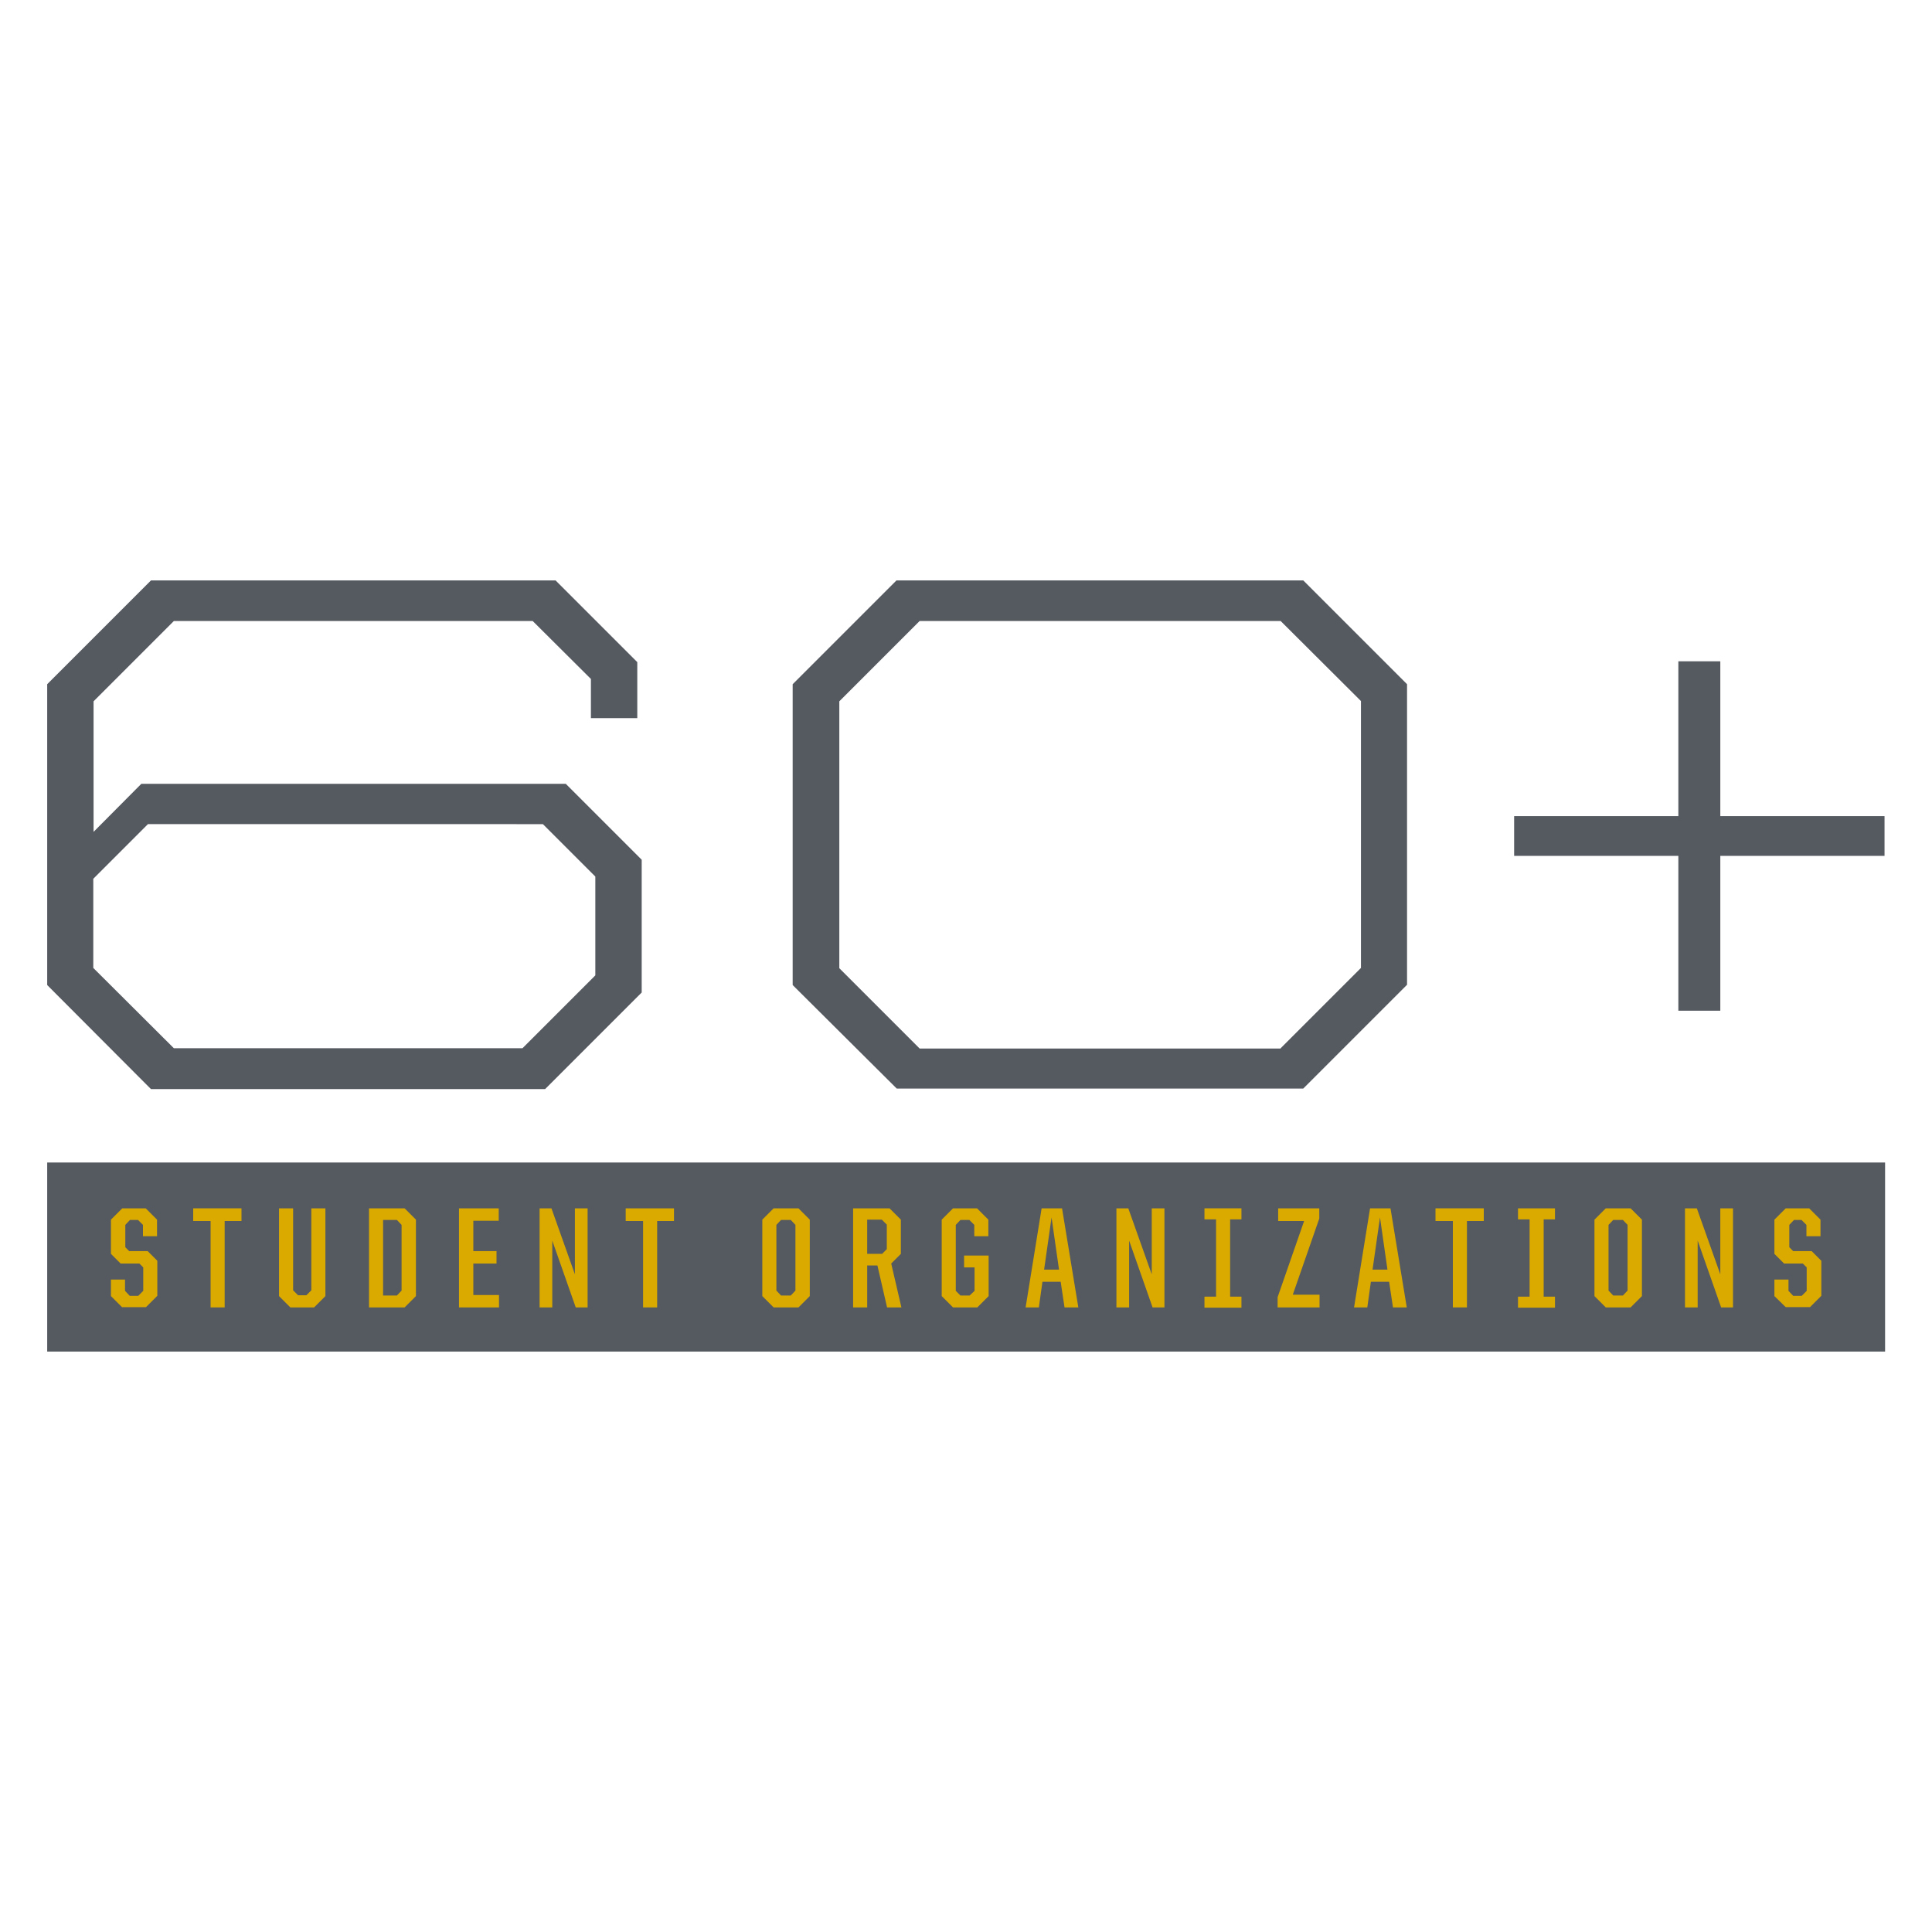
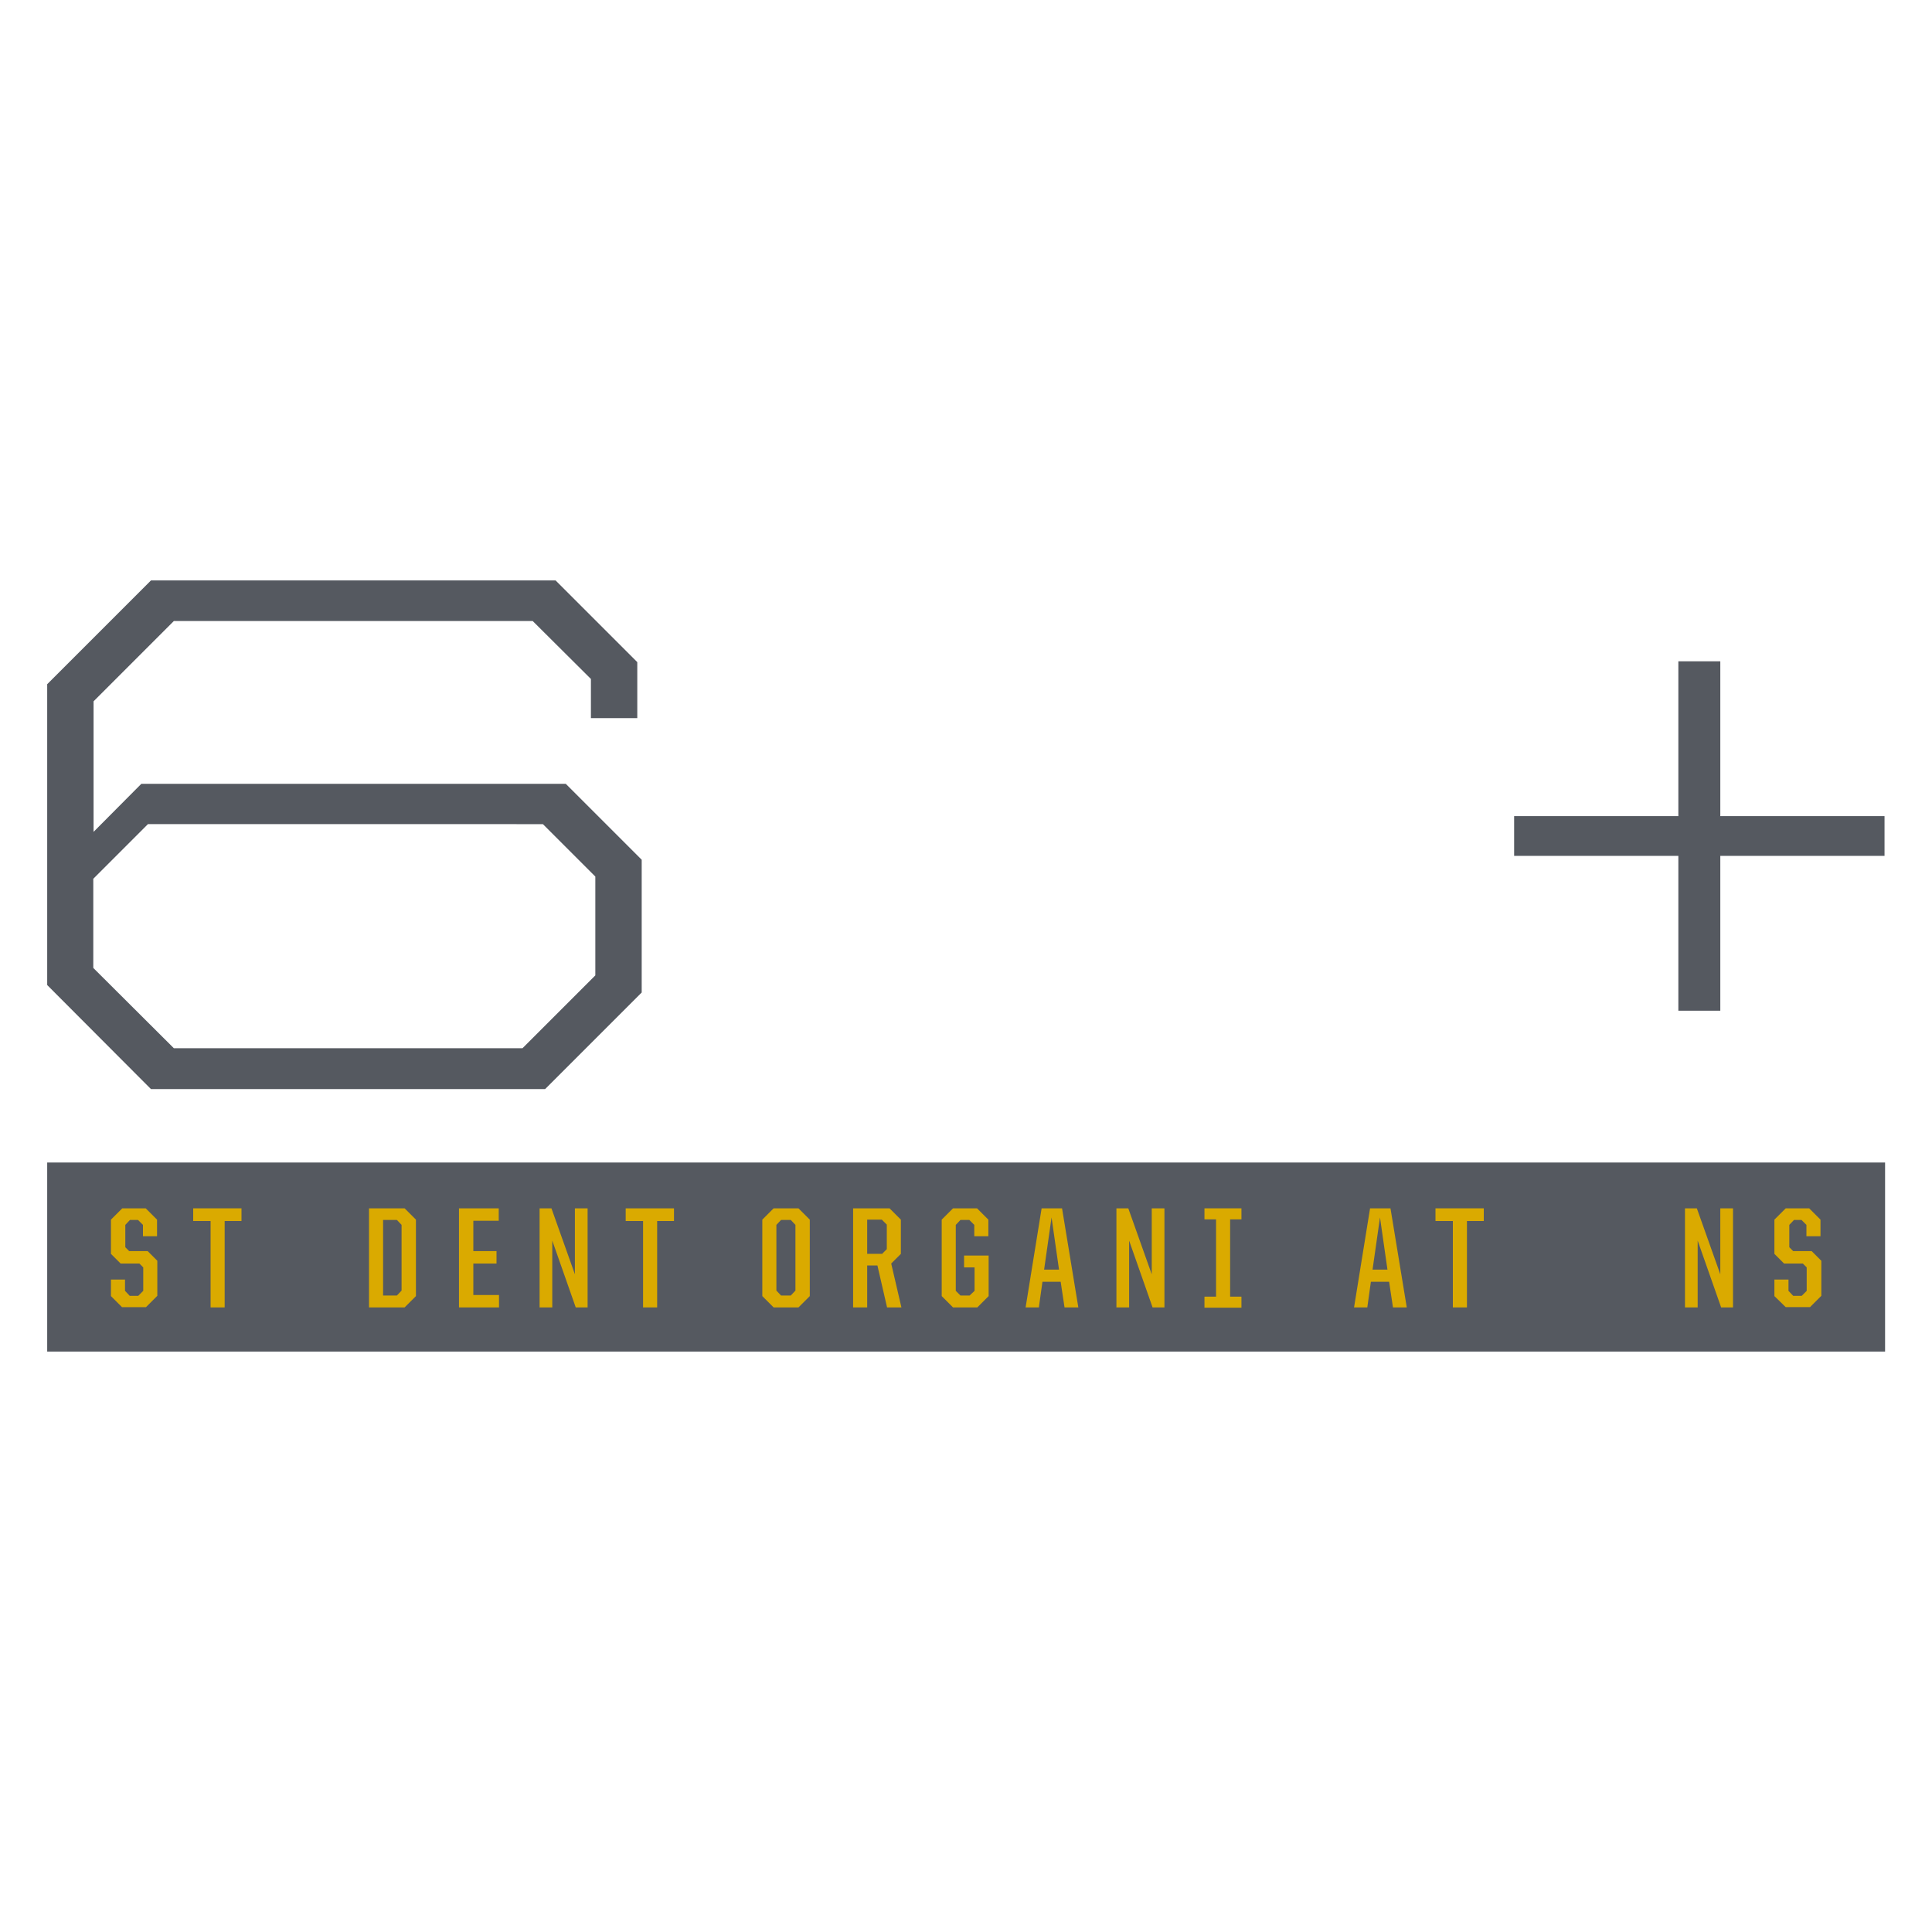
<svg xmlns="http://www.w3.org/2000/svg" version="1.1" x="0px" y="0px" viewBox="0 0 700 700" style="enable-background:new 0 0 700 700;" xml:space="preserve">
  <style type="text/css">
	.st0{display:none;}
	.st1{display:inline;fill:#CFB991;}
	.st2{fill:#555960;}
	.st3{fill:#DAAA00;}
	.st4{fill:#6F727B;}
	.st5{fill:none;stroke:#555960;stroke-width:2.764;stroke-miterlimit:10;}
</style>
  <g id="Layer_1" class="st0">
    <rect class="st1" width="700" height="700" />
  </g>
  <g id="Layer_2">
    <g>
      <g>
        <path class="st2" d="M17.1,356.9V247.9l37.6-37.6h146.6l29.6,29.6v20.3h-16.8v-14.2L193,225H63l-29.1,29.1v47.3L51.2,284H205     l27.5,27.5v48.1l-35,35H54.7L17.1,356.9z M189.3,379.8l26.4-26.4v-35.8l-19-19H53.6l-19.8,19.8v32.3L63,379.8H189.3z" />
-         <path class="st2" d="M287.2,356.9V247.9l37.6-37.6h147.4l37.6,37.6v108.9l-37.6,37.6H324.9L287.2,356.9z M464,379.8l29.1-29.1     v-96.7L464,225H333.2l-29.1,29.1v96.7l29.1,29.1H464z" />
        <path class="st2" d="M548.6,295.7h59.5v-56.1h15.2v56.1h59.5v14.4h-59.5v56.1h-15.2v-56.1h-59.5V295.7z" />
      </g>
      <rect x="17.1" y="421.2" class="st2" width="665.9" height="68.5" />
      <g>
        <path class="st3" d="M40.2,469.6v-6h5.1v4.1l1.7,1.8h3.1l1.8-1.8v-8.5l-1.4-1.4h-6.8l-3.5-3.5v-12.4l4.1-4.1h8.5l4.1,4.1v6h-5.1     v-4.1l-1.8-1.8h-2.9l-1.7,1.8v8.1l1.4,1.4h6.7l3.5,3.5v12.7l-4.1,4.1h-8.7L40.2,469.6z" />
        <path class="st3" d="M76.2,442.4H70v-4.6h17.5v4.6h-6.1v31.3h-5.1V442.4z" />
-         <path class="st3" d="M101.1,469.6v-31.8h5.1v29.7l1.8,1.8h3l1.8-1.8v-29.7h5.1v31.8l-4.1,4.1h-8.6L101.1,469.6z" />
        <path class="st3" d="M133.7,437.8h12.9l4.1,4.1v27.7l-4.1,4.1h-12.9V437.8z M143.8,469.4l1.7-1.8v-23.8l-1.7-1.8h-5v27.4H143.8z" />
        <path class="st3" d="M166.3,437.8h14.4v4.5h-9.2v11h8.4v4.5h-8.4v11.4h9.3v4.5h-14.5V437.8z" />
        <path class="st3" d="M195.5,437.8h4.3l8.5,23.9v-23.9h4.6v35.9h-4.3l-8.5-24.2v24.2h-4.6V437.8z" />
        <path class="st3" d="M232.9,442.4h-6.2v-4.6h17.5v4.6h-6.1v31.3h-5.1V442.4z" />
        <path class="st3" d="M276.2,469.6v-27.7l4.1-4.1h9l4.1,4.1v27.7l-4.1,4.1h-9L276.2,469.6z M286.5,469.4l1.7-1.8v-23.8l-1.7-1.8     h-3.5l-1.7,1.8v23.8l1.7,1.8H286.5z" />
        <path class="st3" d="M309.1,437.8h13.2l4.1,4.1v12.4l-3.5,3.5l3.7,15.9h-5.2l-3.5-15.2h-3.7v15.2h-5.1V437.8z M319.5,454.4     l1.8-1.8v-8.9l-1.8-1.8h-5.3v12.4H319.5z" />
        <path class="st3" d="M341.2,469.6v-27.7l4.1-4.1h8.7l4.1,4.1v6H353v-4.1l-1.8-1.8h-3.2l-1.7,1.8v23.9l1.7,1.7h3.3l1.8-1.7v-8.5     h-3.8v-4.3h8.9v14.7l-4.1,4.1h-8.8L341.2,469.6z" />
        <path class="st3" d="M377.4,437.8h7.4l5.9,35.9h-5l-1.4-9.3h-6.6l-1.3,9.3h-4.8L377.4,437.8z M378.3,460h5.4l-2.7-18.9L378.3,460     z" />
        <path class="st3" d="M404.5,437.8h4.3l8.5,23.9v-23.9h4.6v35.9h-4.3l-8.5-24.2v24.2h-4.6V437.8z" />
        <path class="st3" d="M436.4,469.8h4.2v-28h-4.2v-4h13.4v4h-4.1v28h4.1v4h-13.4V469.8z" />
-         <path class="st3" d="M462.9,470l9.6-27.6h-9.4v-4.6H478v3.7l-9.6,27.6h9.7v4.6h-15.2V470z" />
        <path class="st3" d="M496.4,437.8h7.4l5.9,35.9h-5l-1.4-9.3h-6.6l-1.3,9.3h-4.8L496.4,437.8z M497.3,460h5.4l-2.7-18.9L497.3,460     z" />
        <path class="st3" d="M526.3,442.4h-6.2v-4.6h17.5v4.6h-6.1v31.3h-5.1V442.4z" />
-         <path class="st3" d="M550,469.8h4.2v-28H550v-4h13.4v4h-4.1v28h4.1v4H550V469.8z" />
-         <path class="st3" d="M577.7,469.6v-27.7l4.1-4.1h9l4.1,4.1v27.7l-4.1,4.1h-9L577.7,469.6z M588,469.4l1.7-1.8v-23.8l-1.7-1.8     h-3.5l-1.7,1.8v23.8l1.7,1.8H588z" />
        <path class="st3" d="M610.5,437.8h4.3l8.5,23.9v-23.9h4.6v35.9h-4.3l-8.5-24.2v24.2h-4.6V437.8z" />
        <path class="st3" d="M642.9,469.6v-6h5.1v4.1l1.7,1.8h3.1l1.8-1.8v-8.5l-1.4-1.4h-6.8l-3.5-3.5v-12.4l4.1-4.1h8.5l4.1,4.1v6h-5.1     v-4.1l-1.8-1.8H650l-1.7,1.8v8.1l1.4,1.4h6.7l3.5,3.5v12.7l-4.1,4.1H647L642.9,469.6z" />
      </g>
    </g>
  </g>
</svg>